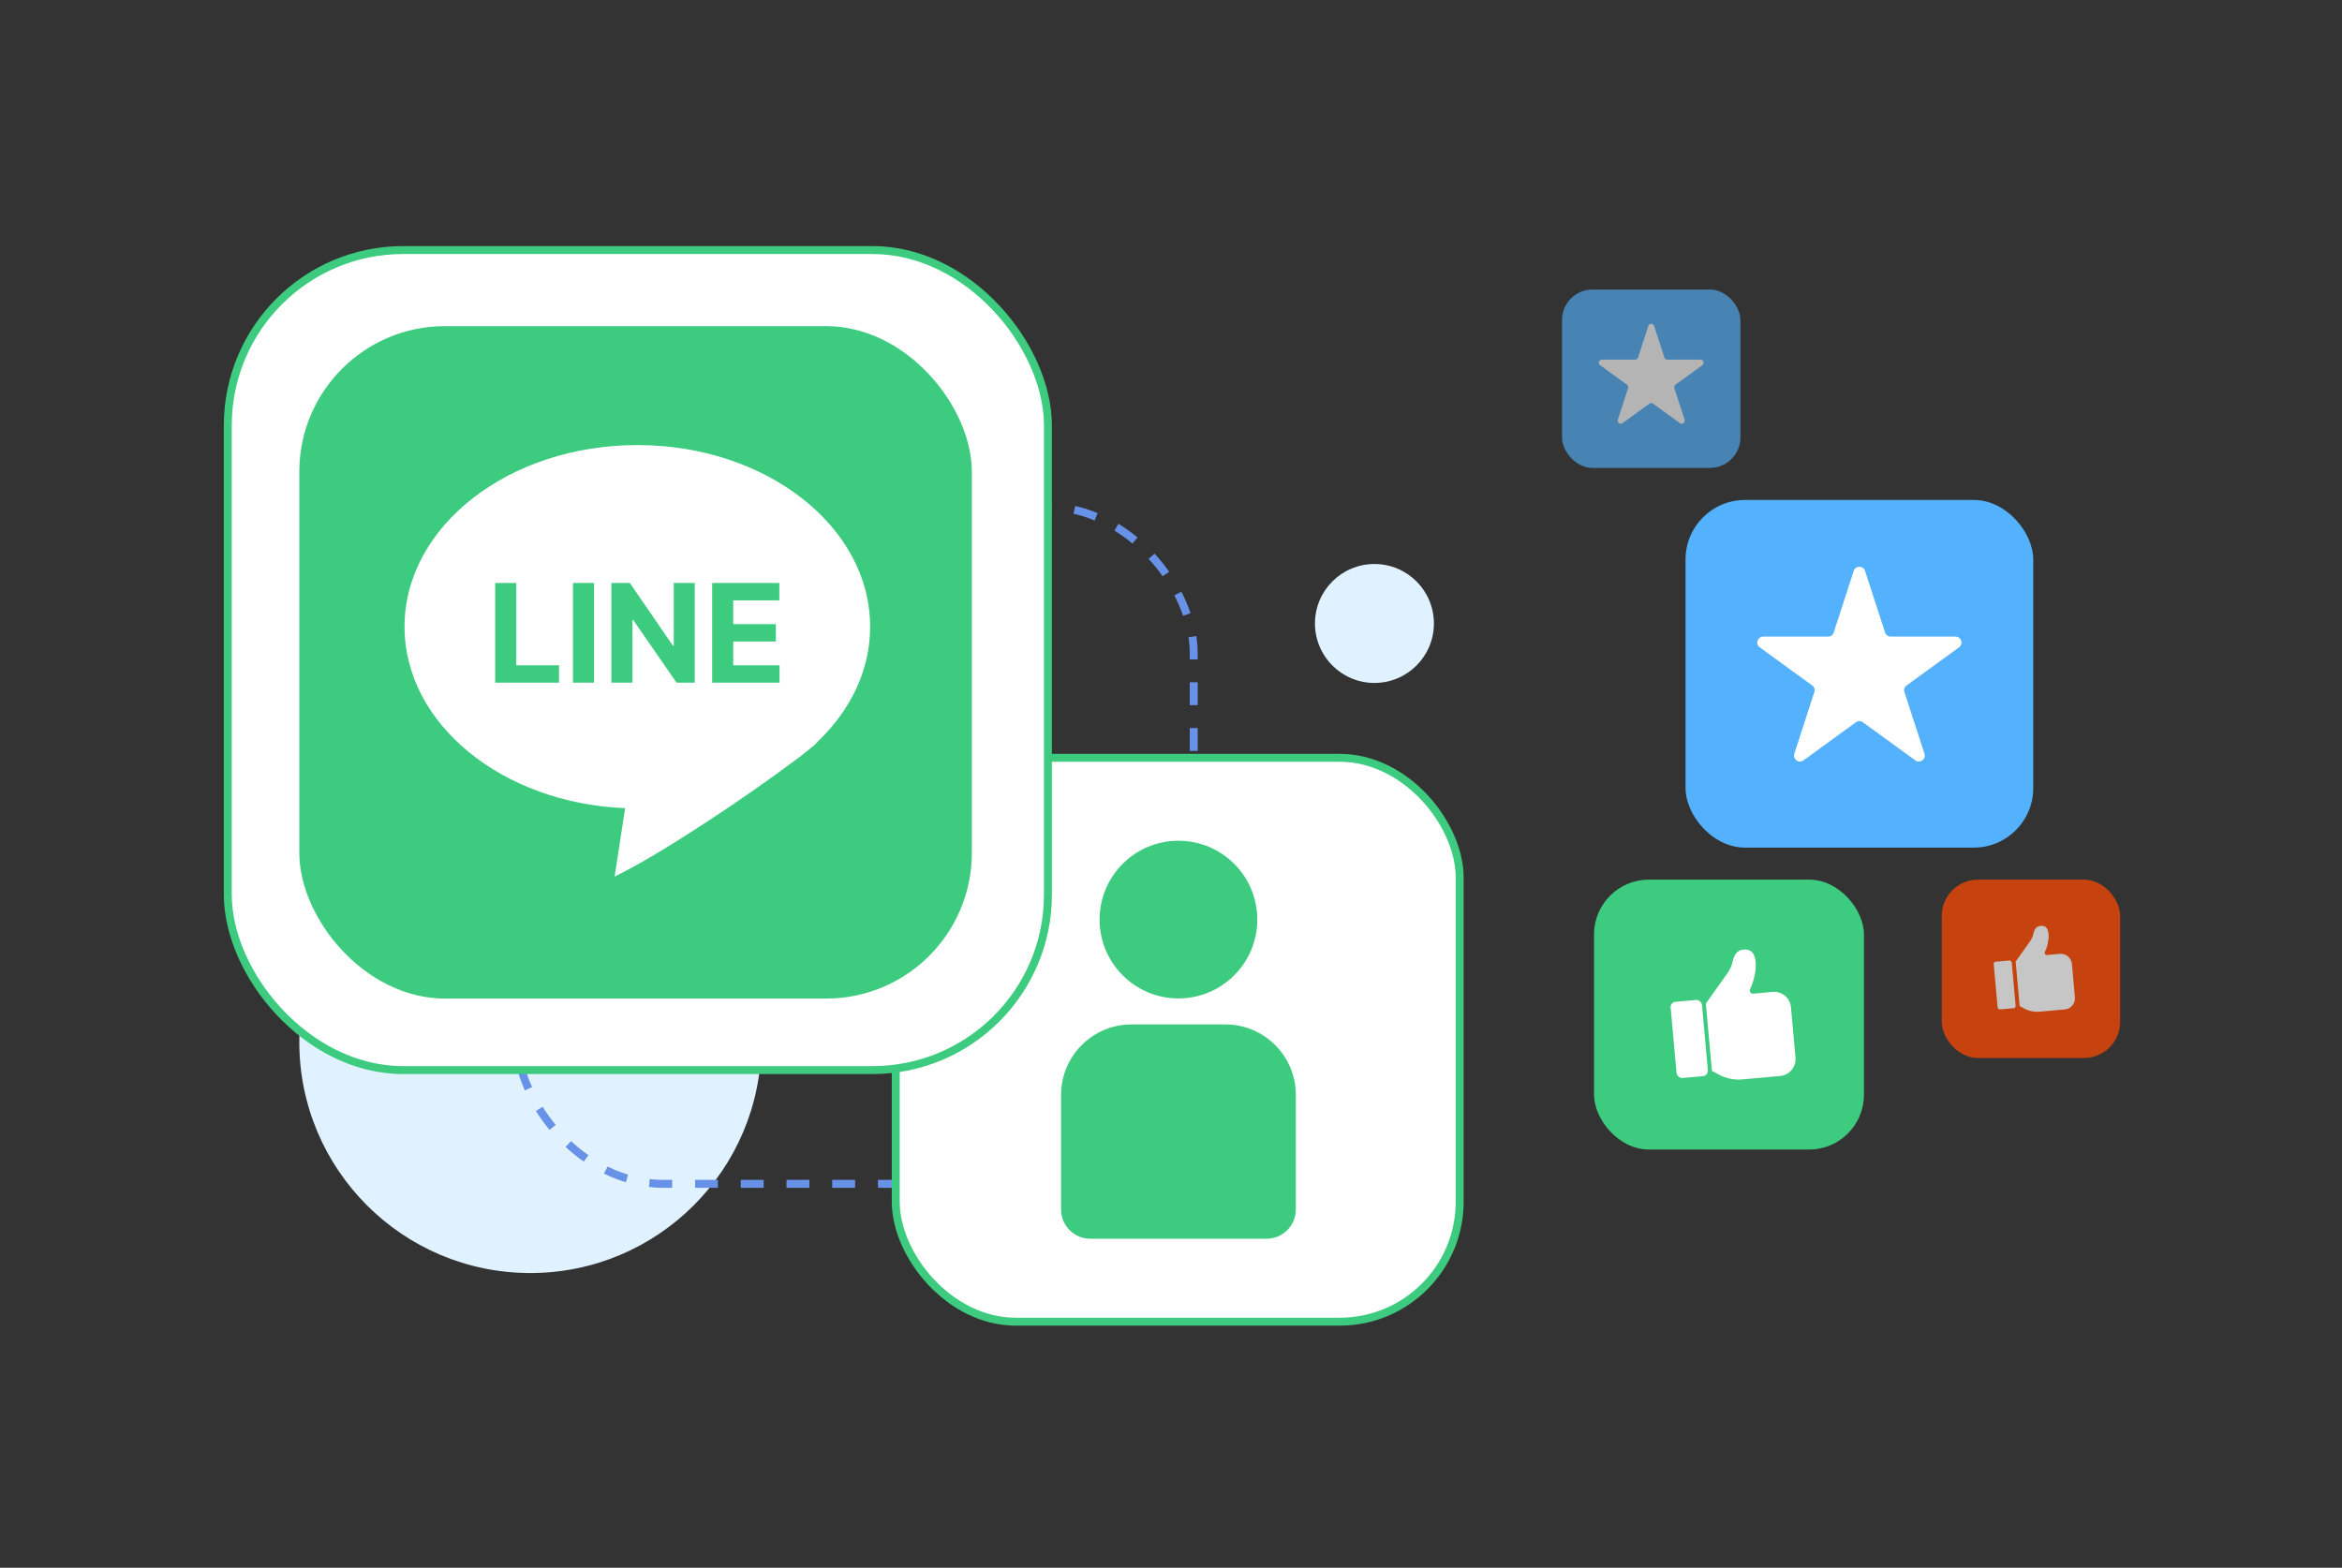
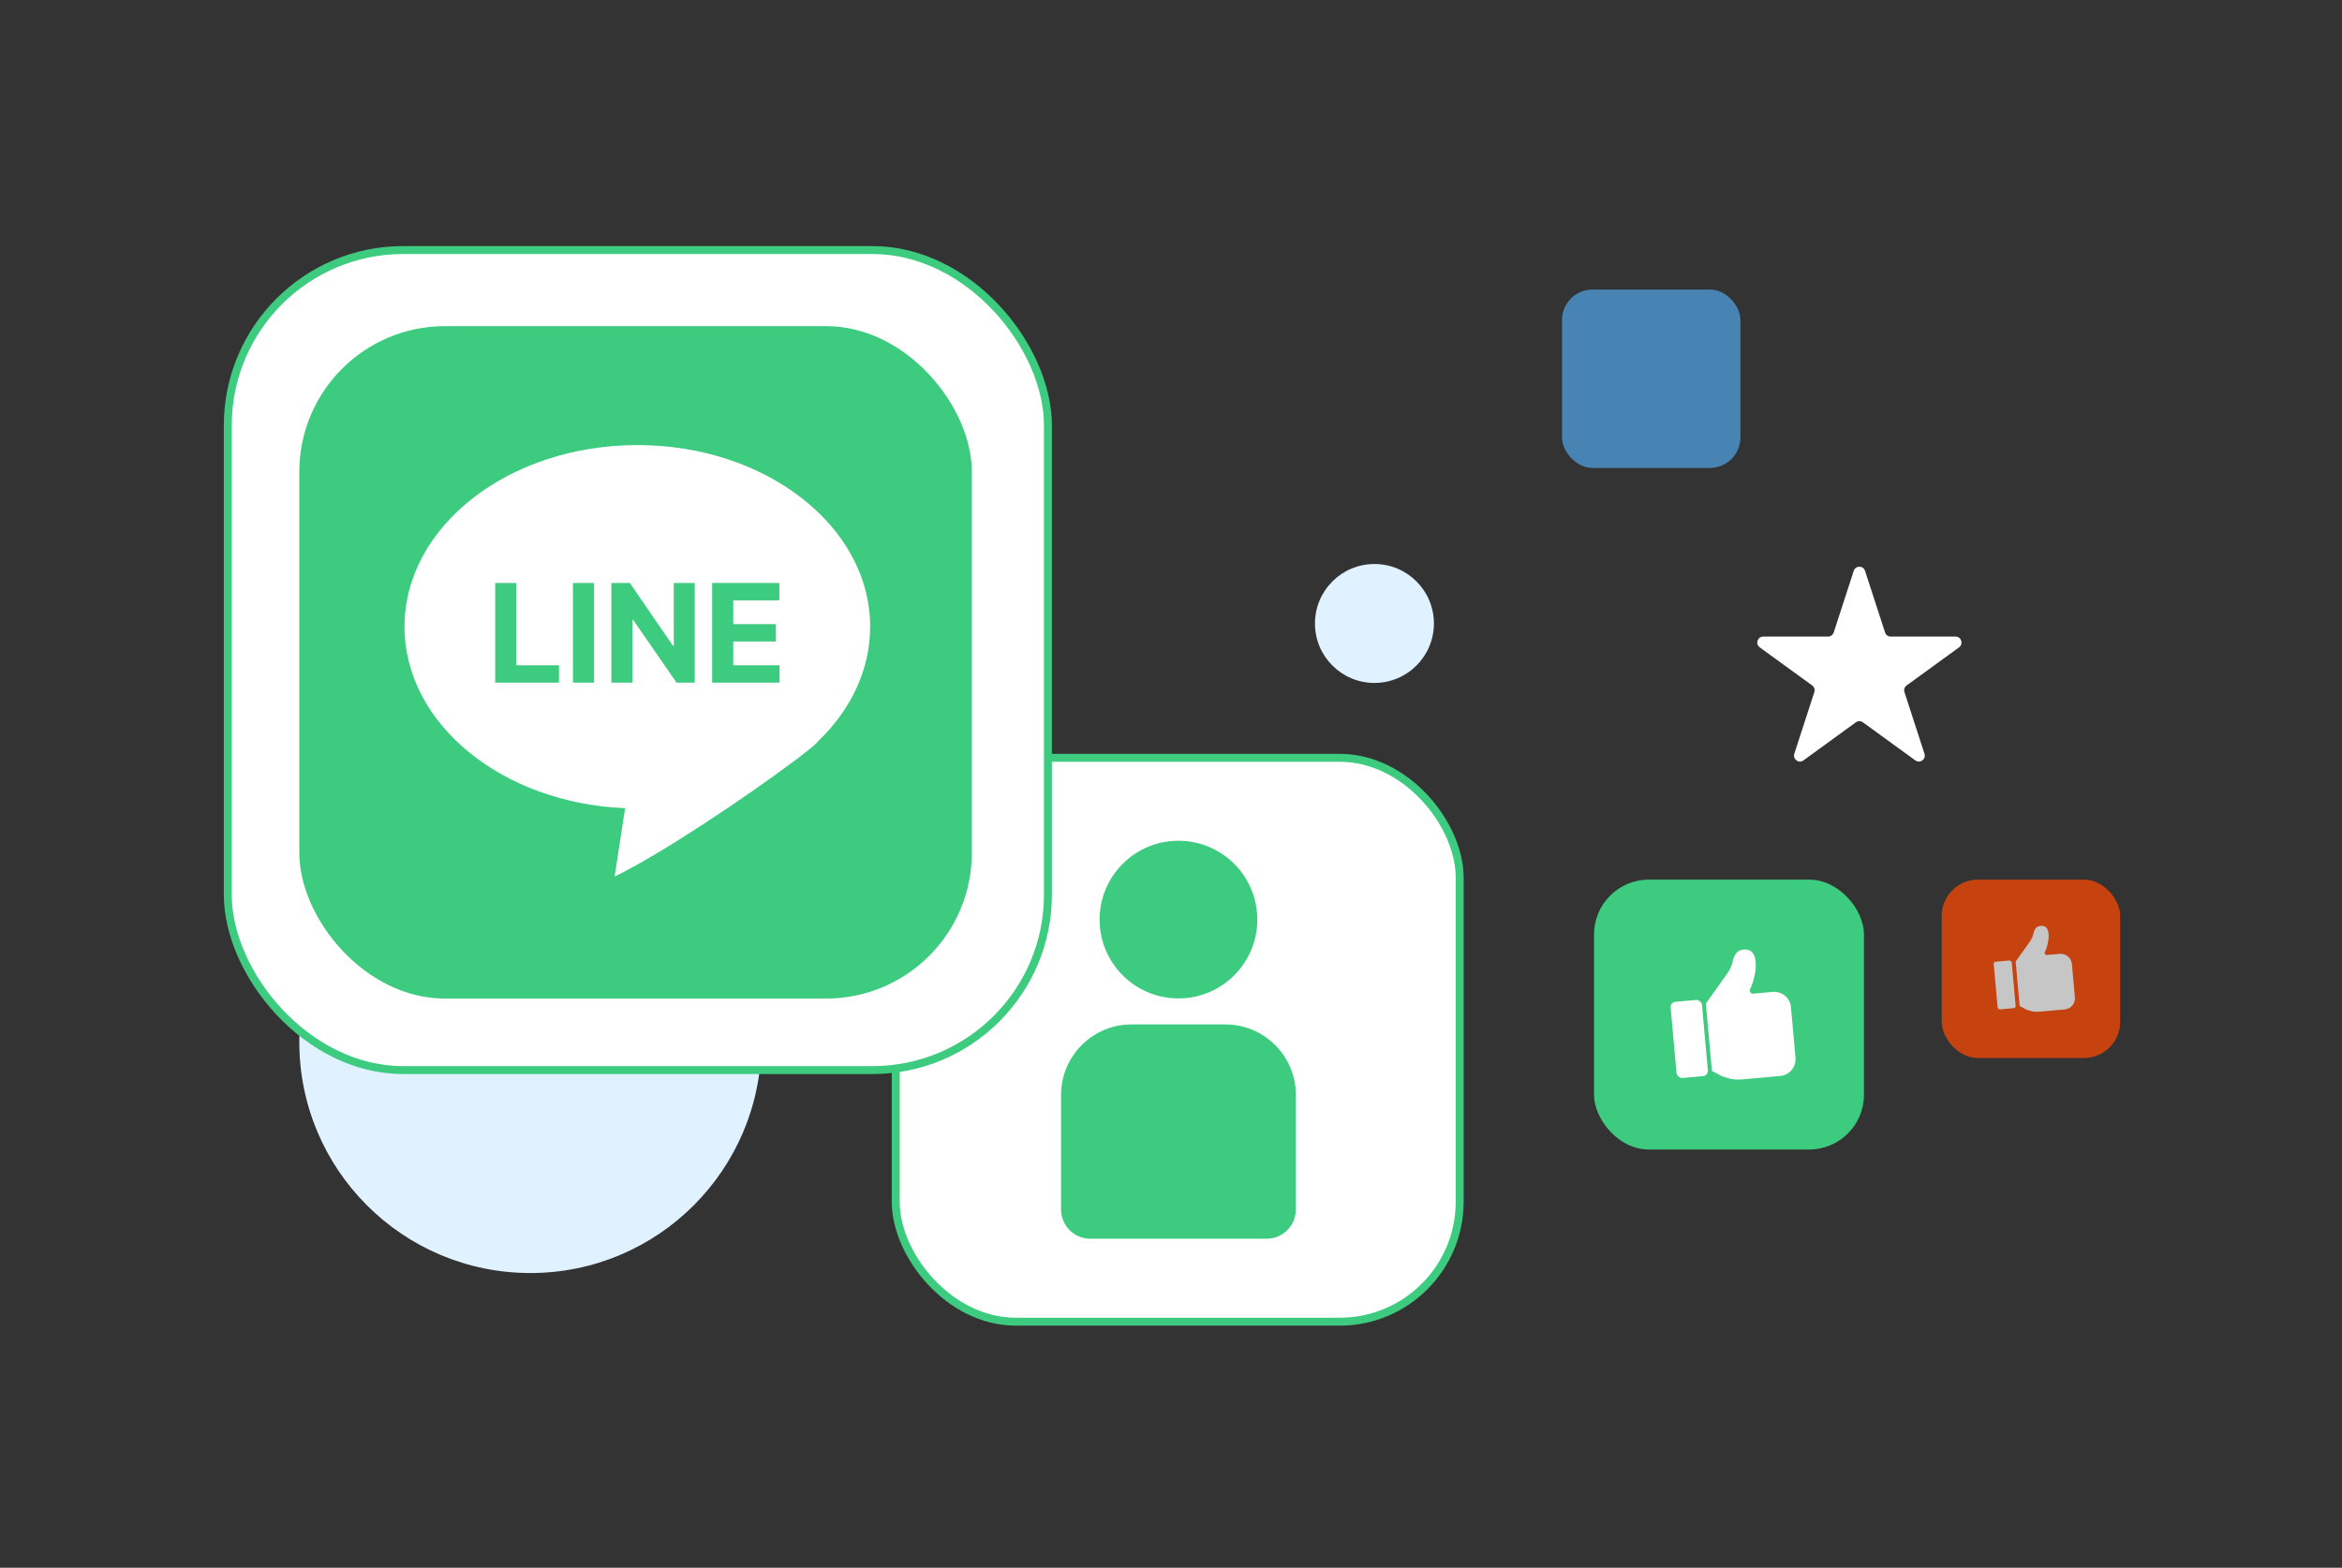
<svg xmlns="http://www.w3.org/2000/svg" width="590" height="395" viewBox="0 0 590 395" fill="none">
  <rect x="0" y="0" width="590" height="395" fill="#333333" stroke="none" />
  <circle cx="133.606" cy="262.542" r="58.203" fill="#E0F2FF" />
  <circle cx="346.25" cy="157.085" r="14.983" fill="#E0F2FF" />
-   <rect x="130.148" y="127.695" width="170.576" height="170.576" rx="36.881" stroke="#6892E7" stroke-width="2" stroke-dasharray="5.76 5.76" />
  <rect x="225.657" y="190.932" width="142.068" height="142.068" rx="30.215" fill="white" stroke="#3CCB7F" stroke-width="2" />
  <path d="M296.877 251.556C307.847 251.556 316.739 242.663 316.739 231.693C316.739 220.723 307.847 211.831 296.877 211.831C285.907 211.831 277.014 220.723 277.014 231.693C277.014 242.663 285.907 251.556 296.877 251.556Z" fill="#3CCB7F" />
  <path d="M285.058 258.111H308.692C318.493 258.111 326.451 266.068 326.451 275.87V304.726C326.451 308.8 323.149 312.102 319.076 312.102H274.677C270.603 312.102 267.301 308.8 267.301 304.726V275.87C267.301 266.069 275.256 258.111 285.058 258.111Z" fill="#3CCB7F" />
  <rect x="57.386" y="63" width="206.61" height="206.61" rx="44.199" fill="white" stroke="#3CCB7F" stroke-width="2" />
  <rect x="75.403" y="82.169" width="169.424" height="169.424" rx="36.709" fill="#3CCB7F" />
  <rect x="401.572" y="221.627" width="68" height="68" rx="13.812" fill="#3CCB7F" />
  <rect x="419.665" y="251.622" width="9.926" height="21.271" rx="2.325" transform="rotate(-5.143 419.665 251.622)" fill="white" stroke="#3CCB7F" stroke-width="2" stroke-linejoin="round" />
  <path d="M448.47 271.098L438.799 271.968C437.264 272.106 435.718 271.885 434.284 271.323L433.513 271.02L431.268 269.799L429.742 252.851L435.198 245.177C435.815 244.309 436.249 243.338 436.485 242.3C436.837 240.75 437.477 239.059 439.985 239.249C443.091 239.483 442.796 245.175 440.881 249.238C440.631 249.766 441.038 250.41 441.62 250.358L446.563 249.913C448.903 249.702 450.971 251.428 451.181 253.768L452.326 266.479C452.536 268.819 450.81 270.887 448.47 271.098Z" fill="white" />
  <g opacity="0.72">
    <rect x="489.166" y="221.627" width="44.949" height="44.949" rx="9.13" fill="#FF4800" />
    <rect x="501.125" y="241.454" width="6.561" height="14.06" rx="1.537" transform="rotate(-5.143 501.125 241.454)" fill="white" stroke="#FF4800" stroke-width="2" stroke-linejoin="round" />
    <path d="M520.166 254.328L513.773 254.904C512.759 254.995 511.737 254.849 510.789 254.477L510.279 254.277L508.795 253.469L507.786 242.266L511.393 237.194C511.801 236.62 512.088 235.979 512.243 235.292C512.476 234.267 512.899 233.15 514.557 233.275C516.611 233.43 516.415 237.193 515.149 239.878C514.984 240.228 515.253 240.653 515.638 240.618L518.905 240.324C520.452 240.185 521.819 241.326 521.958 242.873L522.715 251.275C522.854 252.822 521.713 254.189 520.166 254.328Z" fill="white" />
  </g>
-   <rect x="424.623" y="125.966" width="87.593" height="87.593" rx="14.983" fill="#53B1FD" />
  <path d="M466.996 143.825C467.444 142.445 469.396 142.445 469.844 143.825L474.891 159.358C475.092 159.975 475.666 160.393 476.315 160.393H492.648C494.099 160.393 494.702 162.249 493.528 163.102L480.315 172.702C479.79 173.083 479.57 173.759 479.771 174.376L484.818 189.91C485.266 191.289 483.687 192.437 482.514 191.584L469.3 181.984C468.775 181.602 468.065 181.602 467.54 181.984L454.326 191.584C453.152 192.437 451.574 191.289 452.022 189.91L457.069 174.376C457.269 173.759 457.05 173.083 456.525 172.702L443.311 163.102C442.138 162.249 442.741 160.393 444.191 160.393H460.525C461.173 160.393 461.748 159.975 461.949 159.359L466.996 143.825Z" fill="white" />
  <g opacity="0.63">
    <rect x="393.504" y="72.949" width="44.949" height="44.949" rx="7.689" fill="#53B1FD" />
-     <path d="M415.248 82.113C415.478 81.406 416.479 81.406 416.71 82.113L419.3 90.085C419.402 90.401 419.697 90.616 420.03 90.616H428.412C429.156 90.616 429.466 91.568 428.863 92.006L422.083 96.932C421.813 97.128 421.701 97.475 421.804 97.791L424.394 105.762C424.624 106.47 423.813 107.059 423.211 106.622L416.43 101.695C416.161 101.499 415.796 101.499 415.527 101.695L408.746 106.622C408.144 107.059 407.334 106.47 407.564 105.762L410.154 97.791C410.257 97.475 410.144 97.128 409.875 96.932L403.094 92.006C402.492 91.568 402.801 90.616 403.546 90.616H411.927C412.26 90.616 412.555 90.401 412.658 90.085L415.248 82.113Z" fill="white" />
  </g>
  <path d="M160.559 112.136C192.95 112.136 219.207 132.629 219.207 157.91C219.207 168.83 214.304 178.854 206.127 186.723C205.886 187.055 205.485 187.464 204.903 187.949C204.47 188.31 203.984 188.696 203.459 189.114C202.316 190.07 201.125 190.992 199.882 191.869C188.358 200.521 166.598 215.172 154.837 220.849L157.486 203.622C126.524 202.375 101.911 182.386 101.911 157.91C101.911 132.629 128.169 112.136 160.559 112.136Z" fill="white" />
  <path d="M124.748 172V146.887H130.058V167.622H140.824V172H124.748ZM149.649 146.887V172H144.34V146.887H149.649ZM175.023 146.887V172H170.437L159.511 156.194H159.327V172H154.018V146.887H158.677L169.517 162.681H169.738V146.887H175.023ZM179.409 172V146.887H196.331V151.265H184.719V157.249H195.46V161.626H184.719V167.622H196.38V172H179.409Z" fill="#3CCB7F" />
</svg>